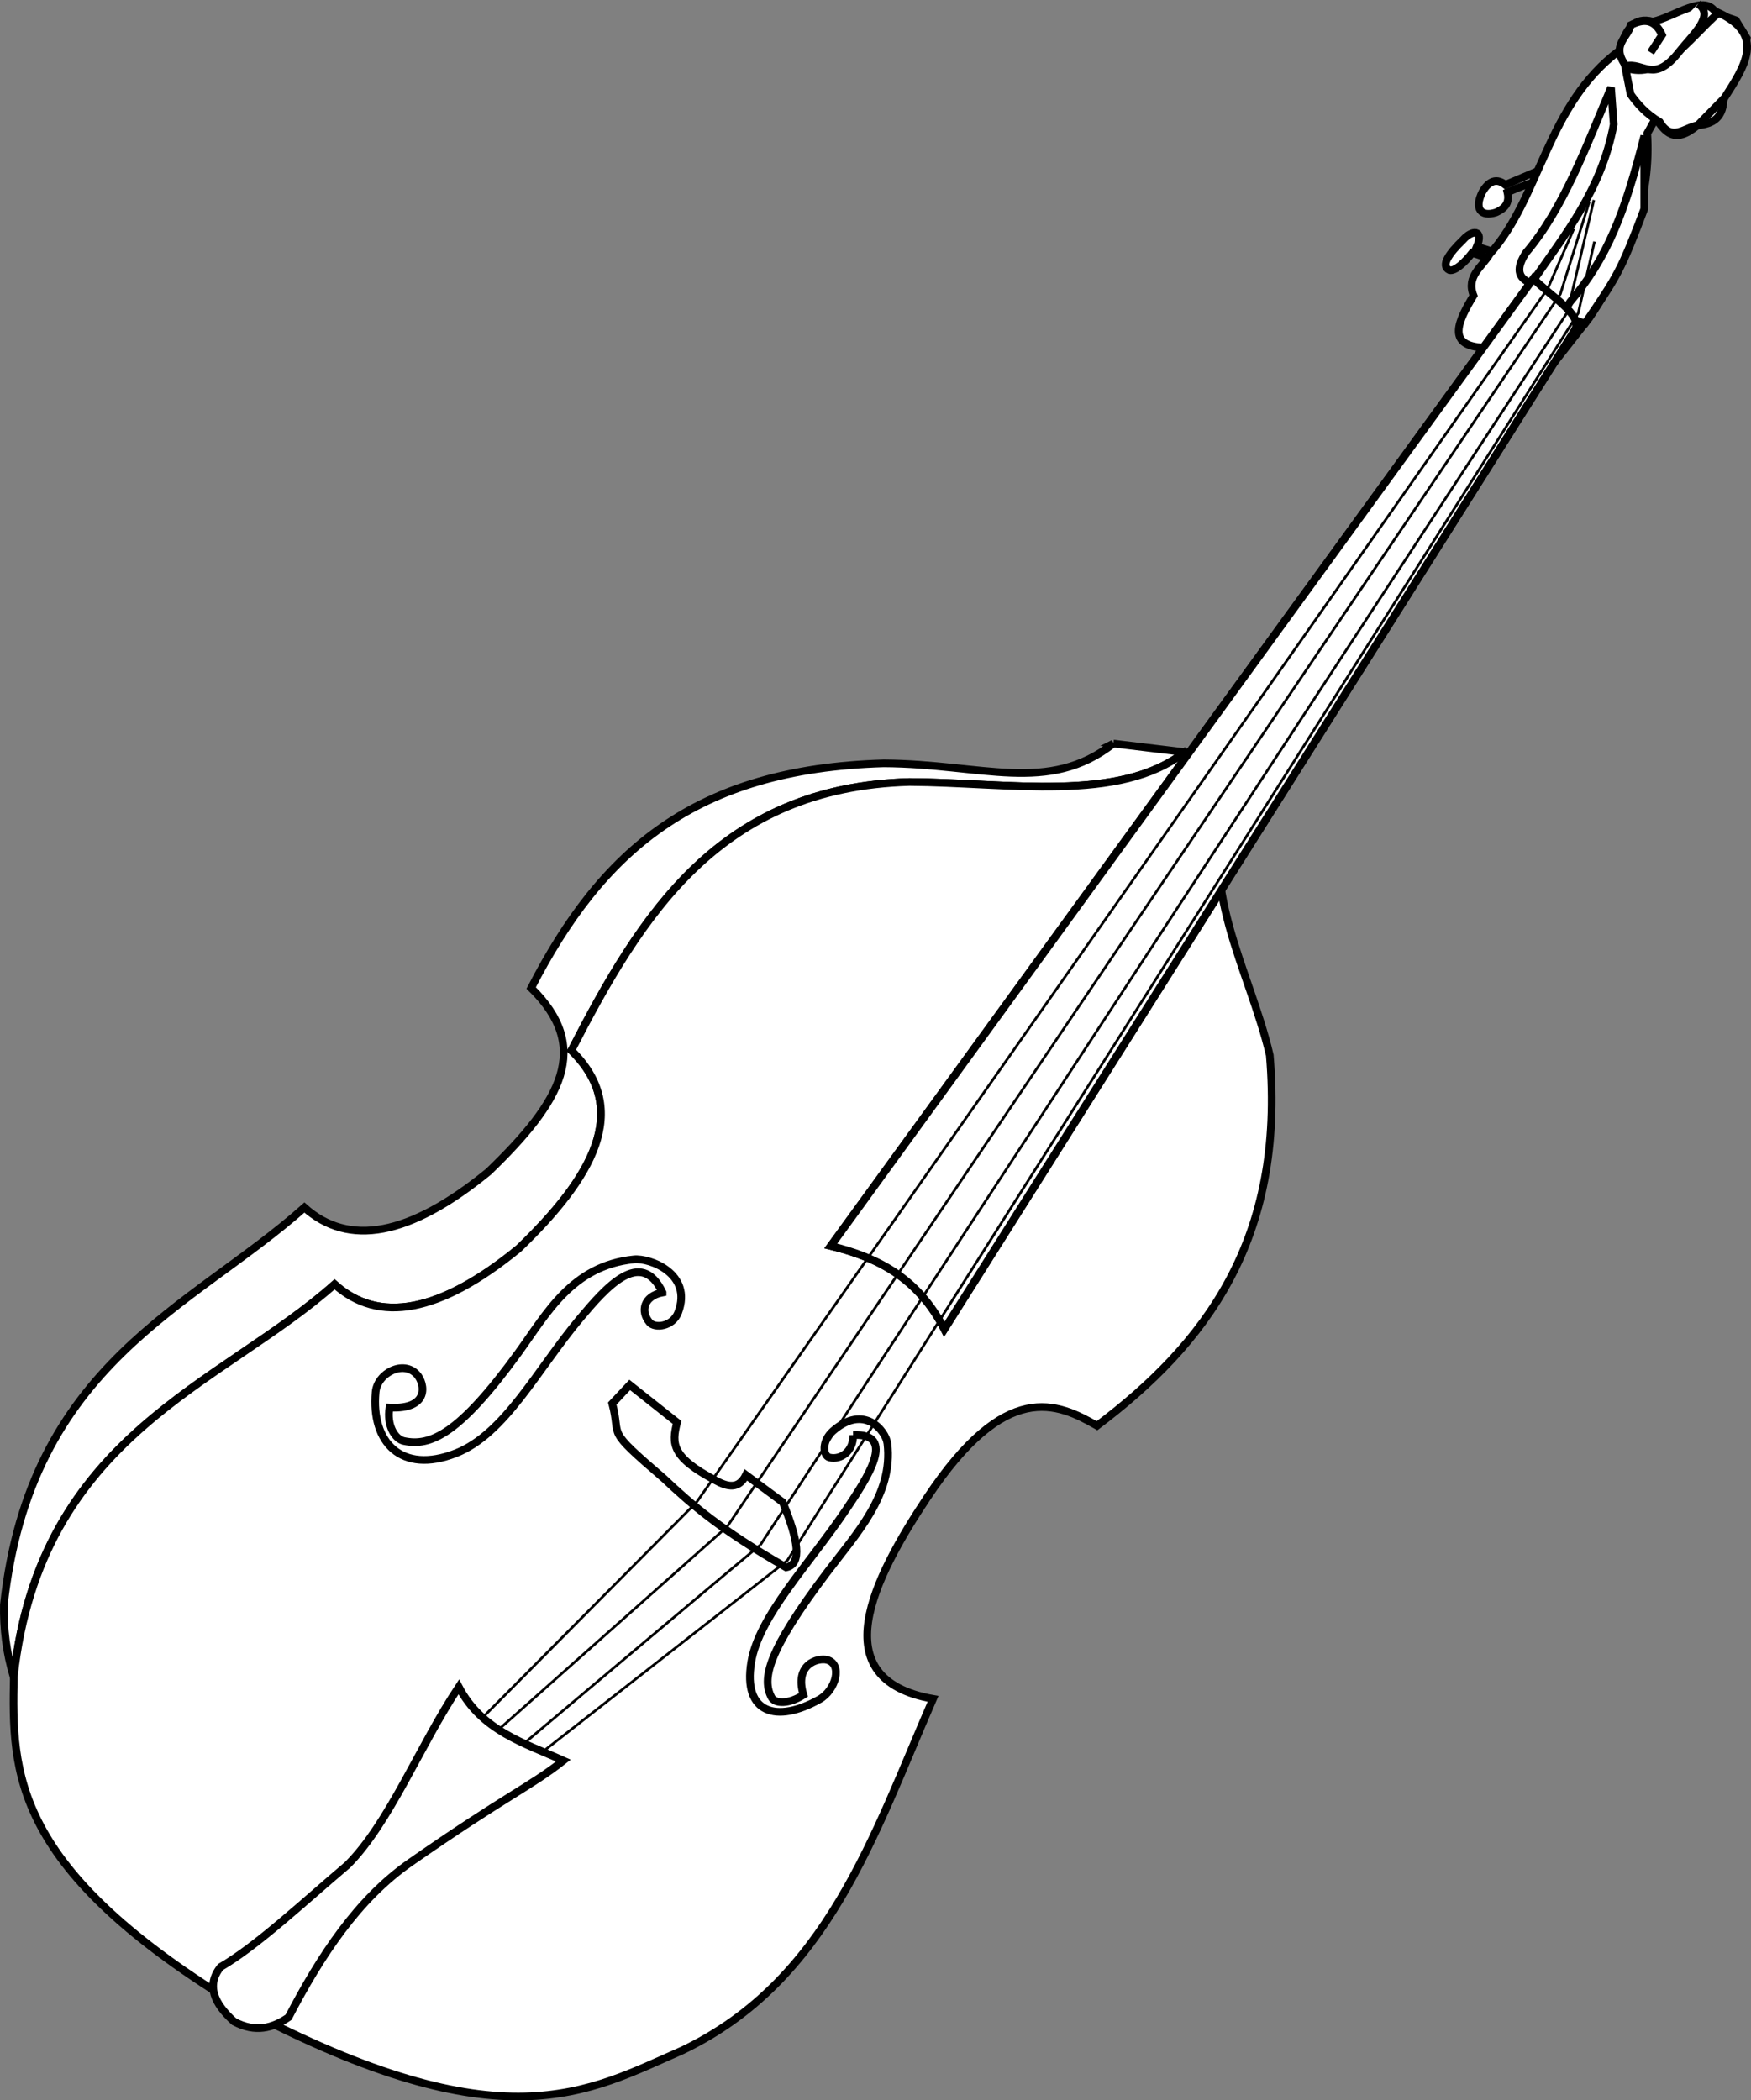
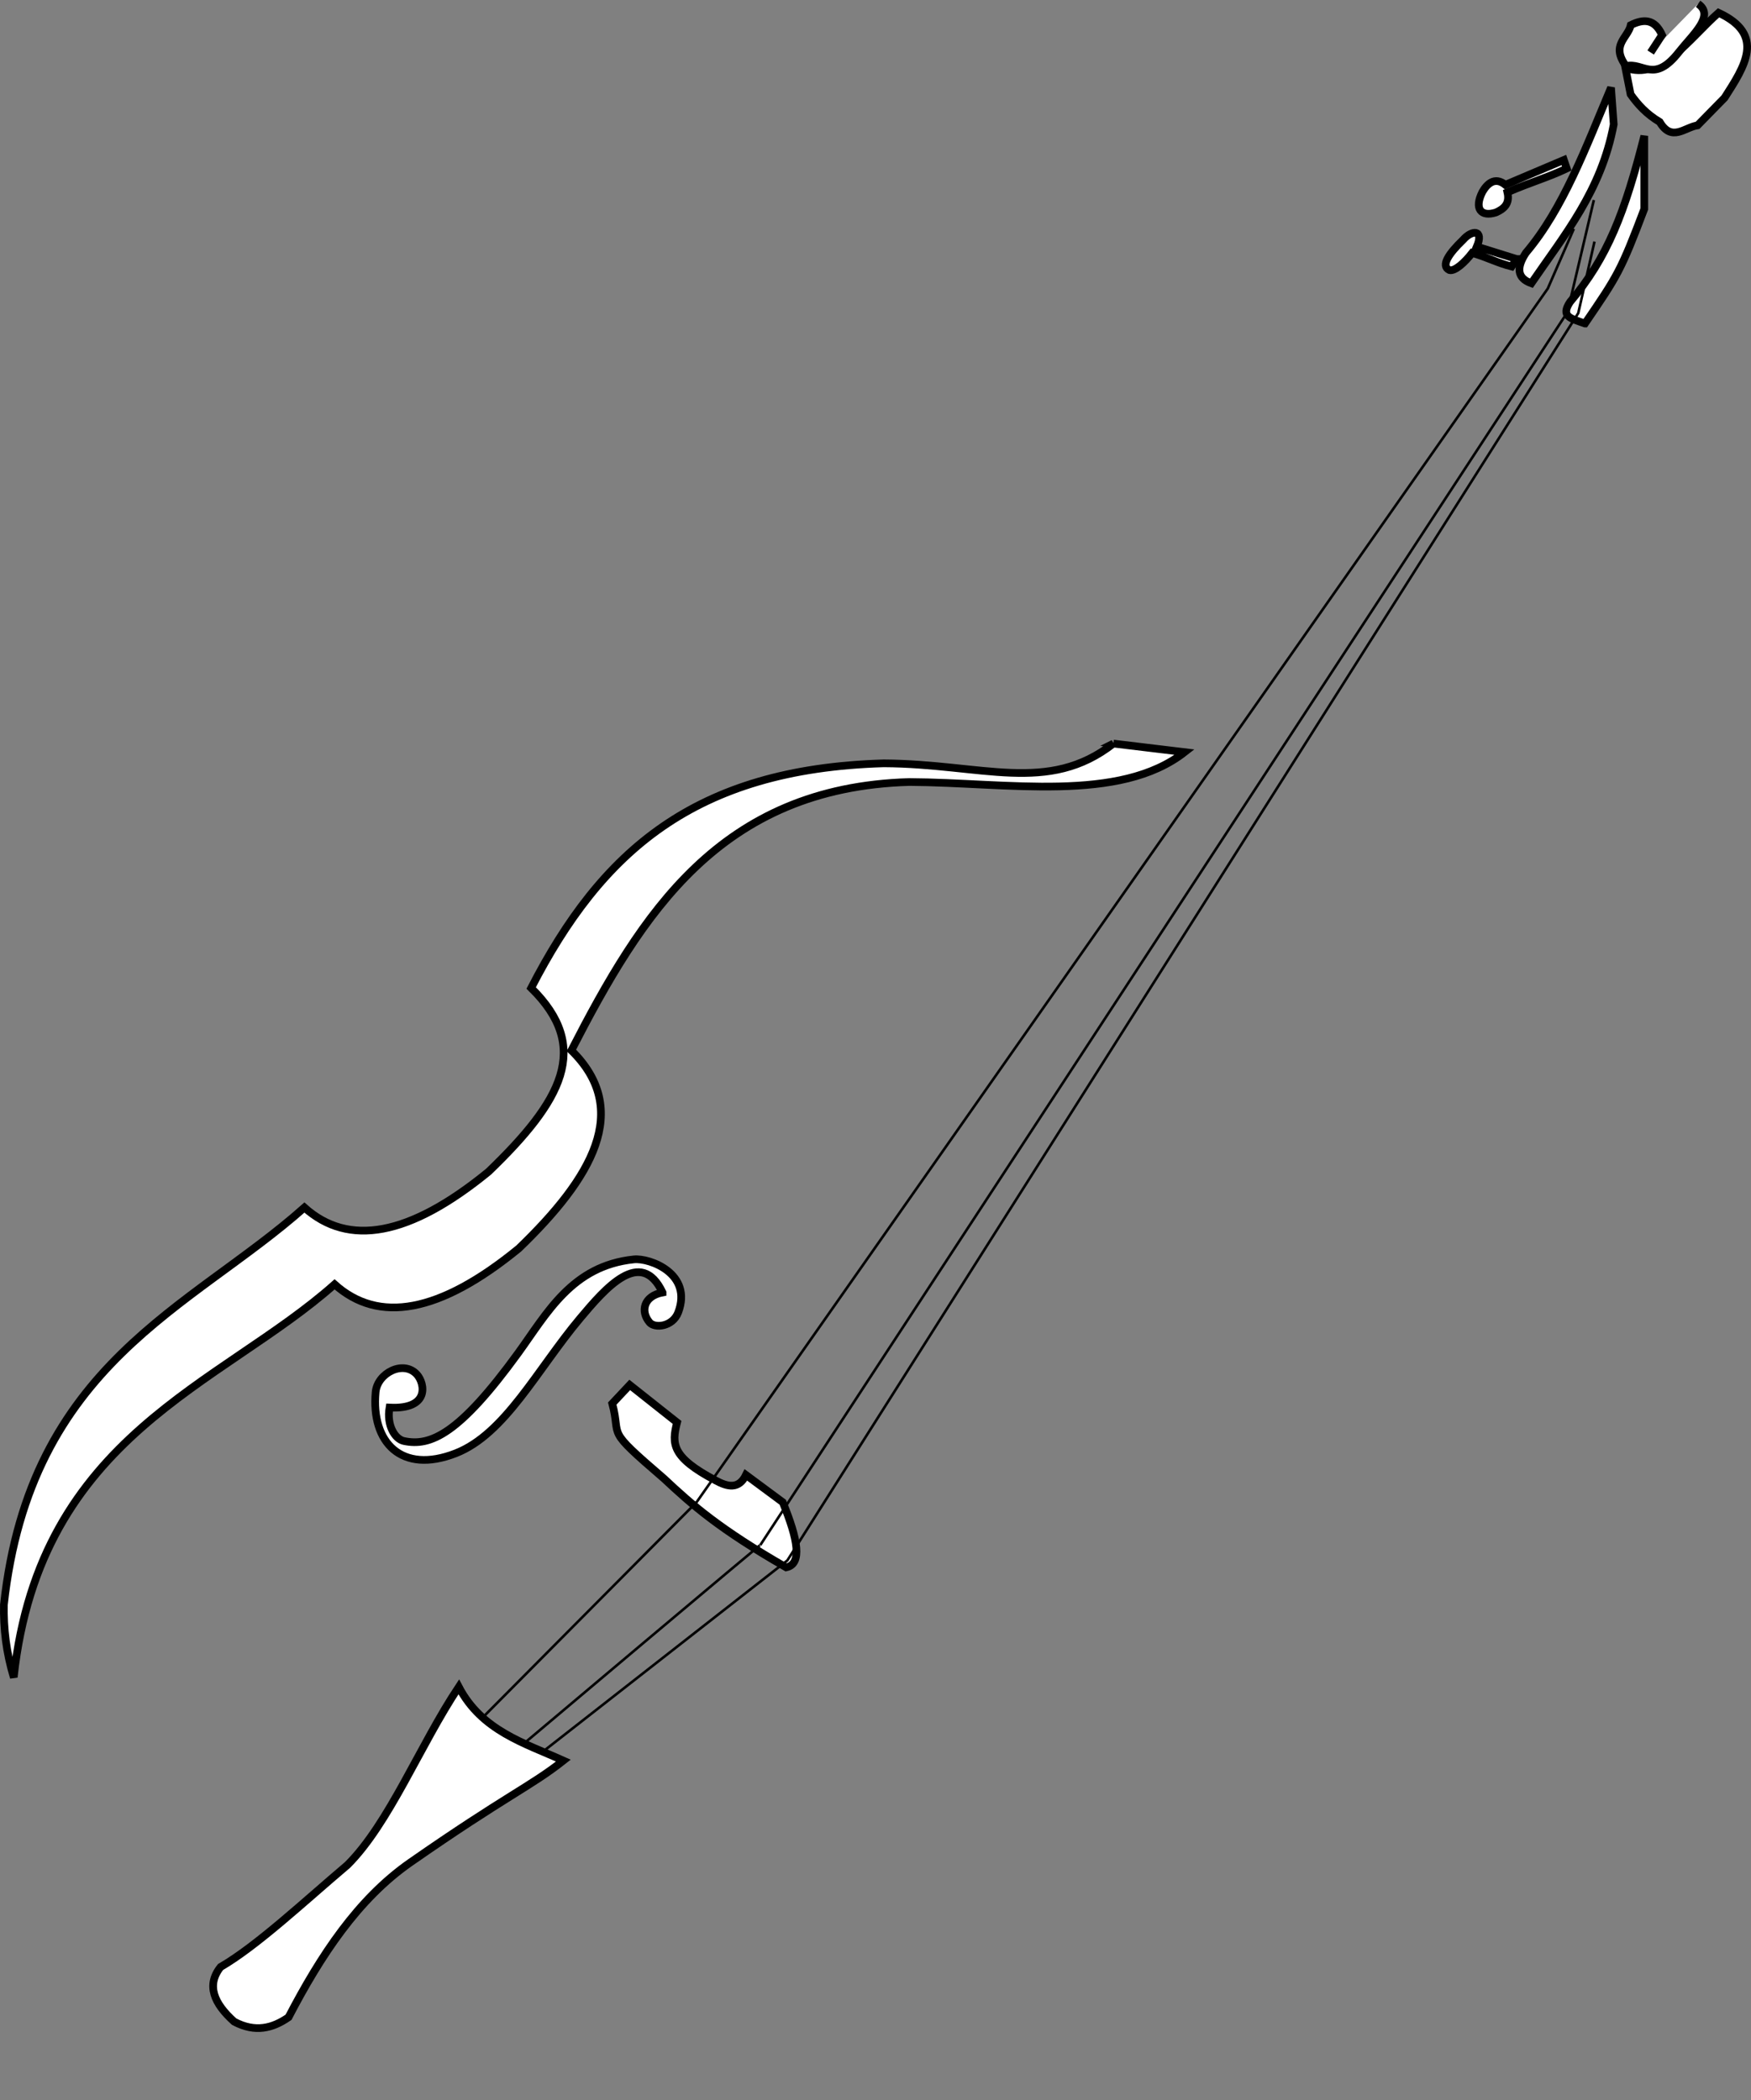
<svg xmlns="http://www.w3.org/2000/svg" viewBox="0 0 683.62 819.93" version="1.0">
  <rect x="0" y="0" width="683.62" height="819.93" fill="#808080" stroke="none" />
  <g stroke="#000">
    <path d="M610.56 62.45l-22.84 9.69c-4.21-3.4-7.27-.18-8.98 2.8-3.29 6.52-.58 9.89 5.31 8 3.03-1.38 5.53-3.33 4.47-7.87 9.37-4.06 15.54-5.67 23.17-9.29l-1.13-3.33zM592.16 101.13l-15.58-4.86c2.88-6.76-1.9-6.63-5.4-2.61-5.4 5.19-8.88 10.1-5.31 11.78 2.14.57 6-2.99 8.89-6.71 6.45 1.94 9.94 3.95 15.41 5.32l1.99-2.92zM434.7 290.27c-25.49 19.93-51.19 7.93-89.65 7.72-74.04 2.12-110.33 34.58-137.67 87.7 23.66 23.24 12 44.12-16.63 71.7-31.02 25.37-54.75 29.38-71.9 14C74.59 510.74 11.86 532.18 1.52 626.45c-.176 9.17.884 18.61 3.871 28.42l.007-.41c10.346-94.27 80.972-113.74 125.23-153.08 17.15 15.38 40.88 11.37 71.9-14 28.63-27.58 44.2-54.08 20.55-77.32 27.33-53.12 57.91-102.67 131.96-104.78 38.45.21 81.96 8.27 107.45-11.66l-27.79-3.35z" fill-rule="evenodd" stroke-width="3" fill="#fff" />
-     <path d="M462.5 293.62c-25.49 19.92-69 11.86-107.45 11.65-74.05 2.11-104.64 51.68-131.97 104.8 23.66 23.24 8.09 49.74-20.55 77.33-31.01 25.37-54.76 29.37-71.91 13.98C86.37 540.73 15.74 560.19 5.4 654.46c-.715 37.55-1.171 75.15 89.67 129.76 101.35 53.34 134.18 32.42 171.35 16.2 56.75-27.16 74.73-84.17 97.85-137.22-43.31-7.62-23.25-47.04-2.33-78.52 30.8-46.36 50.87-36.97 66.36-28.11 42.13-31.76 73.53-72.5 67.44-144.63-7.92-33.8-29.18-66.91-15.56-101.84l-17.68-16.48zM578.17 135.64c-13.18-1.1-8.92-10.27-2.87-20.26-2.99-7.64 3.42-11.18 6.35-16.24 19.97-22.25 22.02-58.16 50.75-79.52 2.1-7.92 5.52-13.33 12.92-11.18 8.65-1.94 20.55-11.36 24.75-3.11l7.64 2.6 4.27 6.98c-1.39 11.58-4.88 17.82-9.03 22.39.22 8.95-4.41 11.1-10.19 11.64-9.19 7.66-12.74 2.38-16.35-2.74l-3.3 5.88c1.5 23.14-5.8 47.13-22.62 72.03l-19.7 25.05-22.62-13.52z" fill-rule="evenodd" stroke-width="3" fill="#fff" />
    <path d="M597.86 110.59c-5.66-2.02-5.87-6.18-2.12-11.89 14.63-17.24 23.49-41.39 33.23-64.49l1.05 14.35c-4.83 25.98-19.32 43.26-32.16 62.03zM618.8 126.3c-5.66-2.02-9.59-2.68-5.84-8.4 14.63-17.23 21.43-34.97 29-64.86v28.52c-9.13 24.1-10.33 25.97-23.16 44.74zM670.95 4.99c-11.66 10.32-22.43 26.61-36.39 21.42l2.05 10.4c2.81 3.99 6.22 7.74 11.37 10.81 4.7 7.96 9.82 2.03 14.78 1.32l10.54-10.76c7.87-12.29 16.11-24.63-2.35-33.19z" fill-rule="evenodd" stroke-width="3" fill="#fff" />
    <path d="M662.97 1.5c6.64 4.61-2.1 11.96-7.42 18.71-9.88 12.63-13.88 3.97-20.72 5.59-6.1-8.27.69-10.91 1.86-16.01 4.87-2.4 9.26-2.59 12.21 3.86l-4.45 6.84M239.04 547.91c3.69 13.95-3.39 9.04 20.15 29.26 10.98 10.3 21.67 19.74 47.75 34.71 6.3-1.34 4.69-10.74-1.34-25.44l-14.37-10.65c-2.8 5.74-7.23 4.66-11.89 2.12-17.07-9.03-17.17-14.18-15-22.62l-18.48-14.64-6.82 7.26zM258.67 504.56c-7.4 1.4-8.72 7.37-5.09 11.67 2.07 2.46 9.07 1.71 11.2-3.89 5.76-15.14-11.12-21.34-17.3-20.7-24.2 2.48-33.96 21.11-45.2 36.59-23.05 31.74-34.24 36.51-44.57 34.32-3.62-.77-6.81-6.25-5.64-13.06 15.86.82 13.81-9.43 10.73-12.88-5.24-5.85-15.47-.62-16.15 6.86-1.79 19.61 10.04 32.15 31.27 23.87 19.27-7.52 31.84-32.78 48.56-52.69 9.96-11.86 23.75-27.85 32.19-10.09z" fill-rule="evenodd" stroke-width="3" fill="#fff" />
-     <path d="M333.1 560.21c.15 6.33-4.82 9.82-9.25 8.77-2.53-.6-3.18-6.35 1.31-10.32 12.16-10.72 20.71-.15 21.31 4.91 2.34 19.85-12.12 35.13-23.56 50.26-23.43 31.01-25.51 41.69-21.68 48.82 1.35 2.5 6.73 2.71 12.46-1-3.67-12 5.66-14.63 9.25-13.66 6.09 1.66 3.43 11.77-2.98 15.39-16.8 9.48-29.96 5.45-26.67-14.47 2.98-18.1 22.7-38.29 36.98-59.51 8.51-12.64 19.91-29.96 2.83-29.19zM324.35 486.39c17.61 4.33 33.81 11.92 44.34 32.49l246.05-389.96c3.63-5.92-9.65-13.35-16.07-20.17L324.35 486.39z" fill-rule="evenodd" stroke-width="3" fill="#fff" />
-     <path d="M324.35 486.39c17.61 4.33 33.81 11.92 44.34 32.49l246.05-389.96c3.63-5.92-9.65-13.35-16.07-20.17L324.35 486.39z" fill-rule="evenodd" stroke-width="3" fill="#fff" />
    <path d="M174.35 684.67l97.63-98.27 332.29-473.74 10.18-23.35" fill="none" />
-     <path d="M178.62 689.45l105.27-93.47 325.3-481.18 11.31-36.02" fill="none" />
    <path d="M187.06 695.36c113.25-95.41 109.81-92.25 109.81-92.25l315.09-481.25 10.31-43.77" fill="none" />
    <path d="M193.96 697.87l113.44-88.71 308.78-486.93 6.34-27.94" fill="none" />
    <path d="M86.11 767.88c-5.61 7.07-2.66 14.19 5.32 21.34 8.25 4.38 15.03 2.56 21.22-1.72 12.55-24.1 27.07-46.17 47.56-60.44 37.43-26.06 46.9-29.62 59.74-39.76-15.29-6.88-31.88-11.64-40.84-28.77-15.15 22.74-27.11 53.25-43.47 69.53-16.99 14.38-35.17 31.47-49.53 39.82z" fill-rule="evenodd" stroke-width="3" fill="#fff" />
  </g>
</svg>